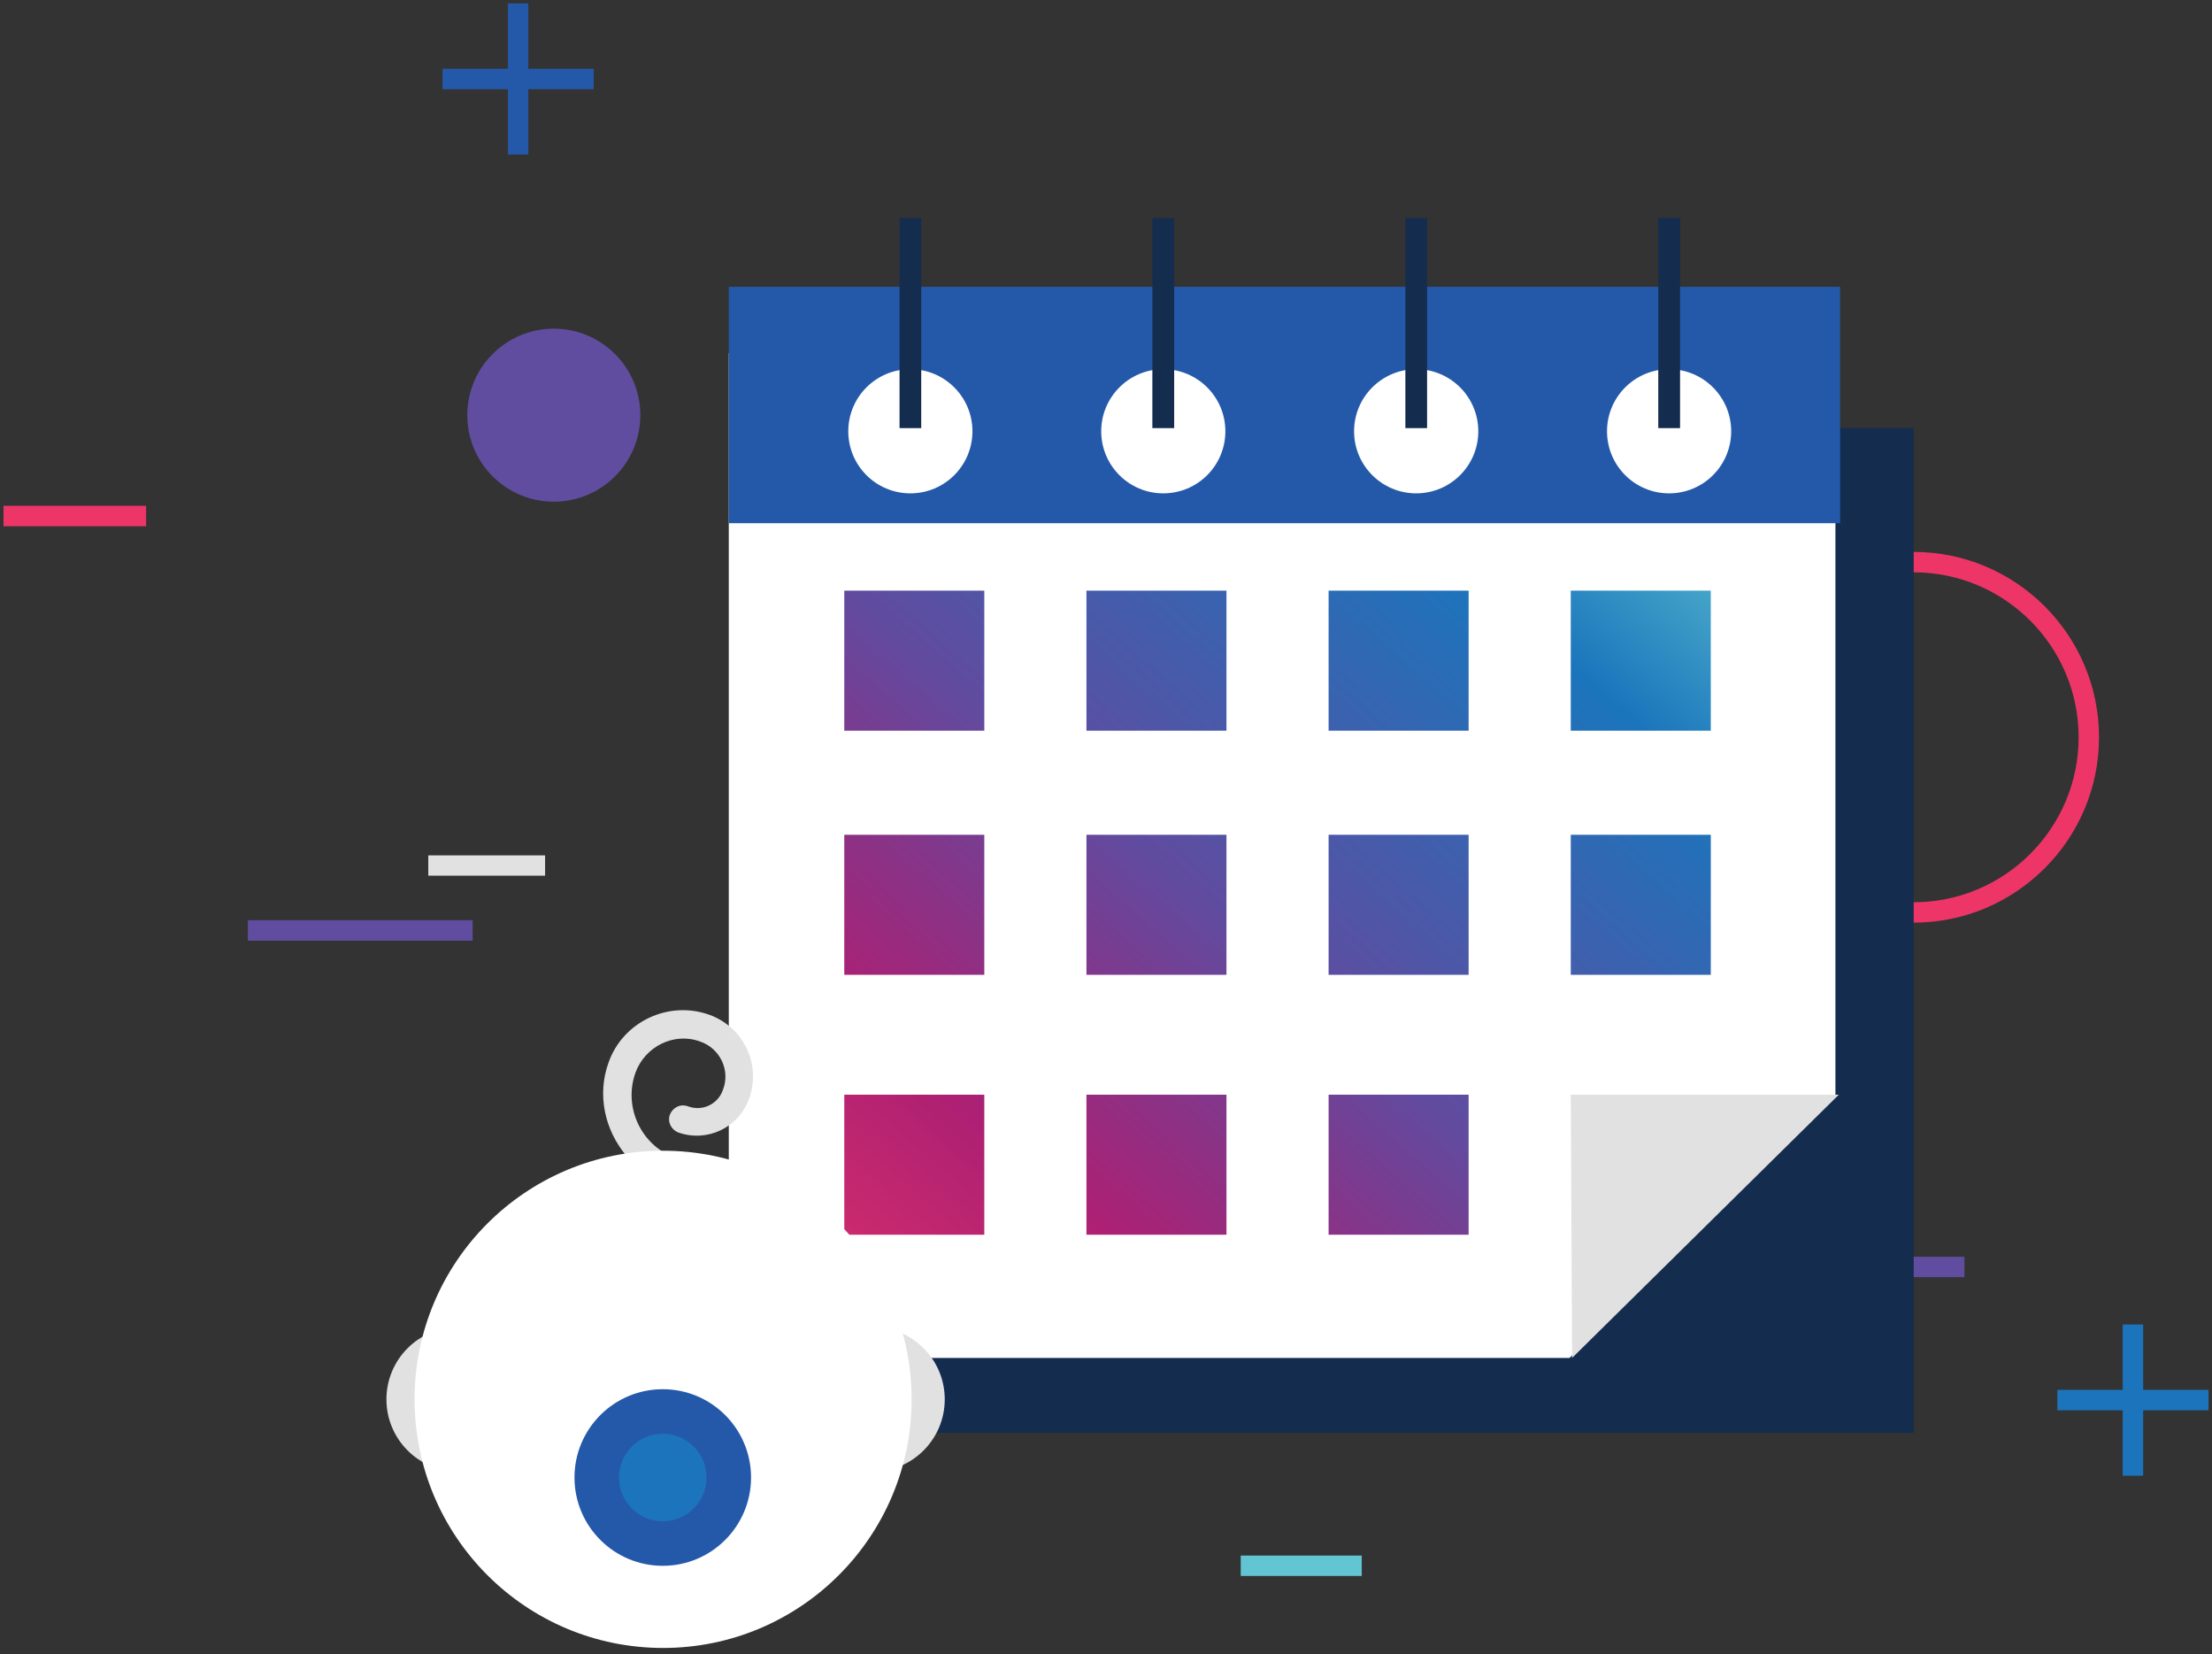
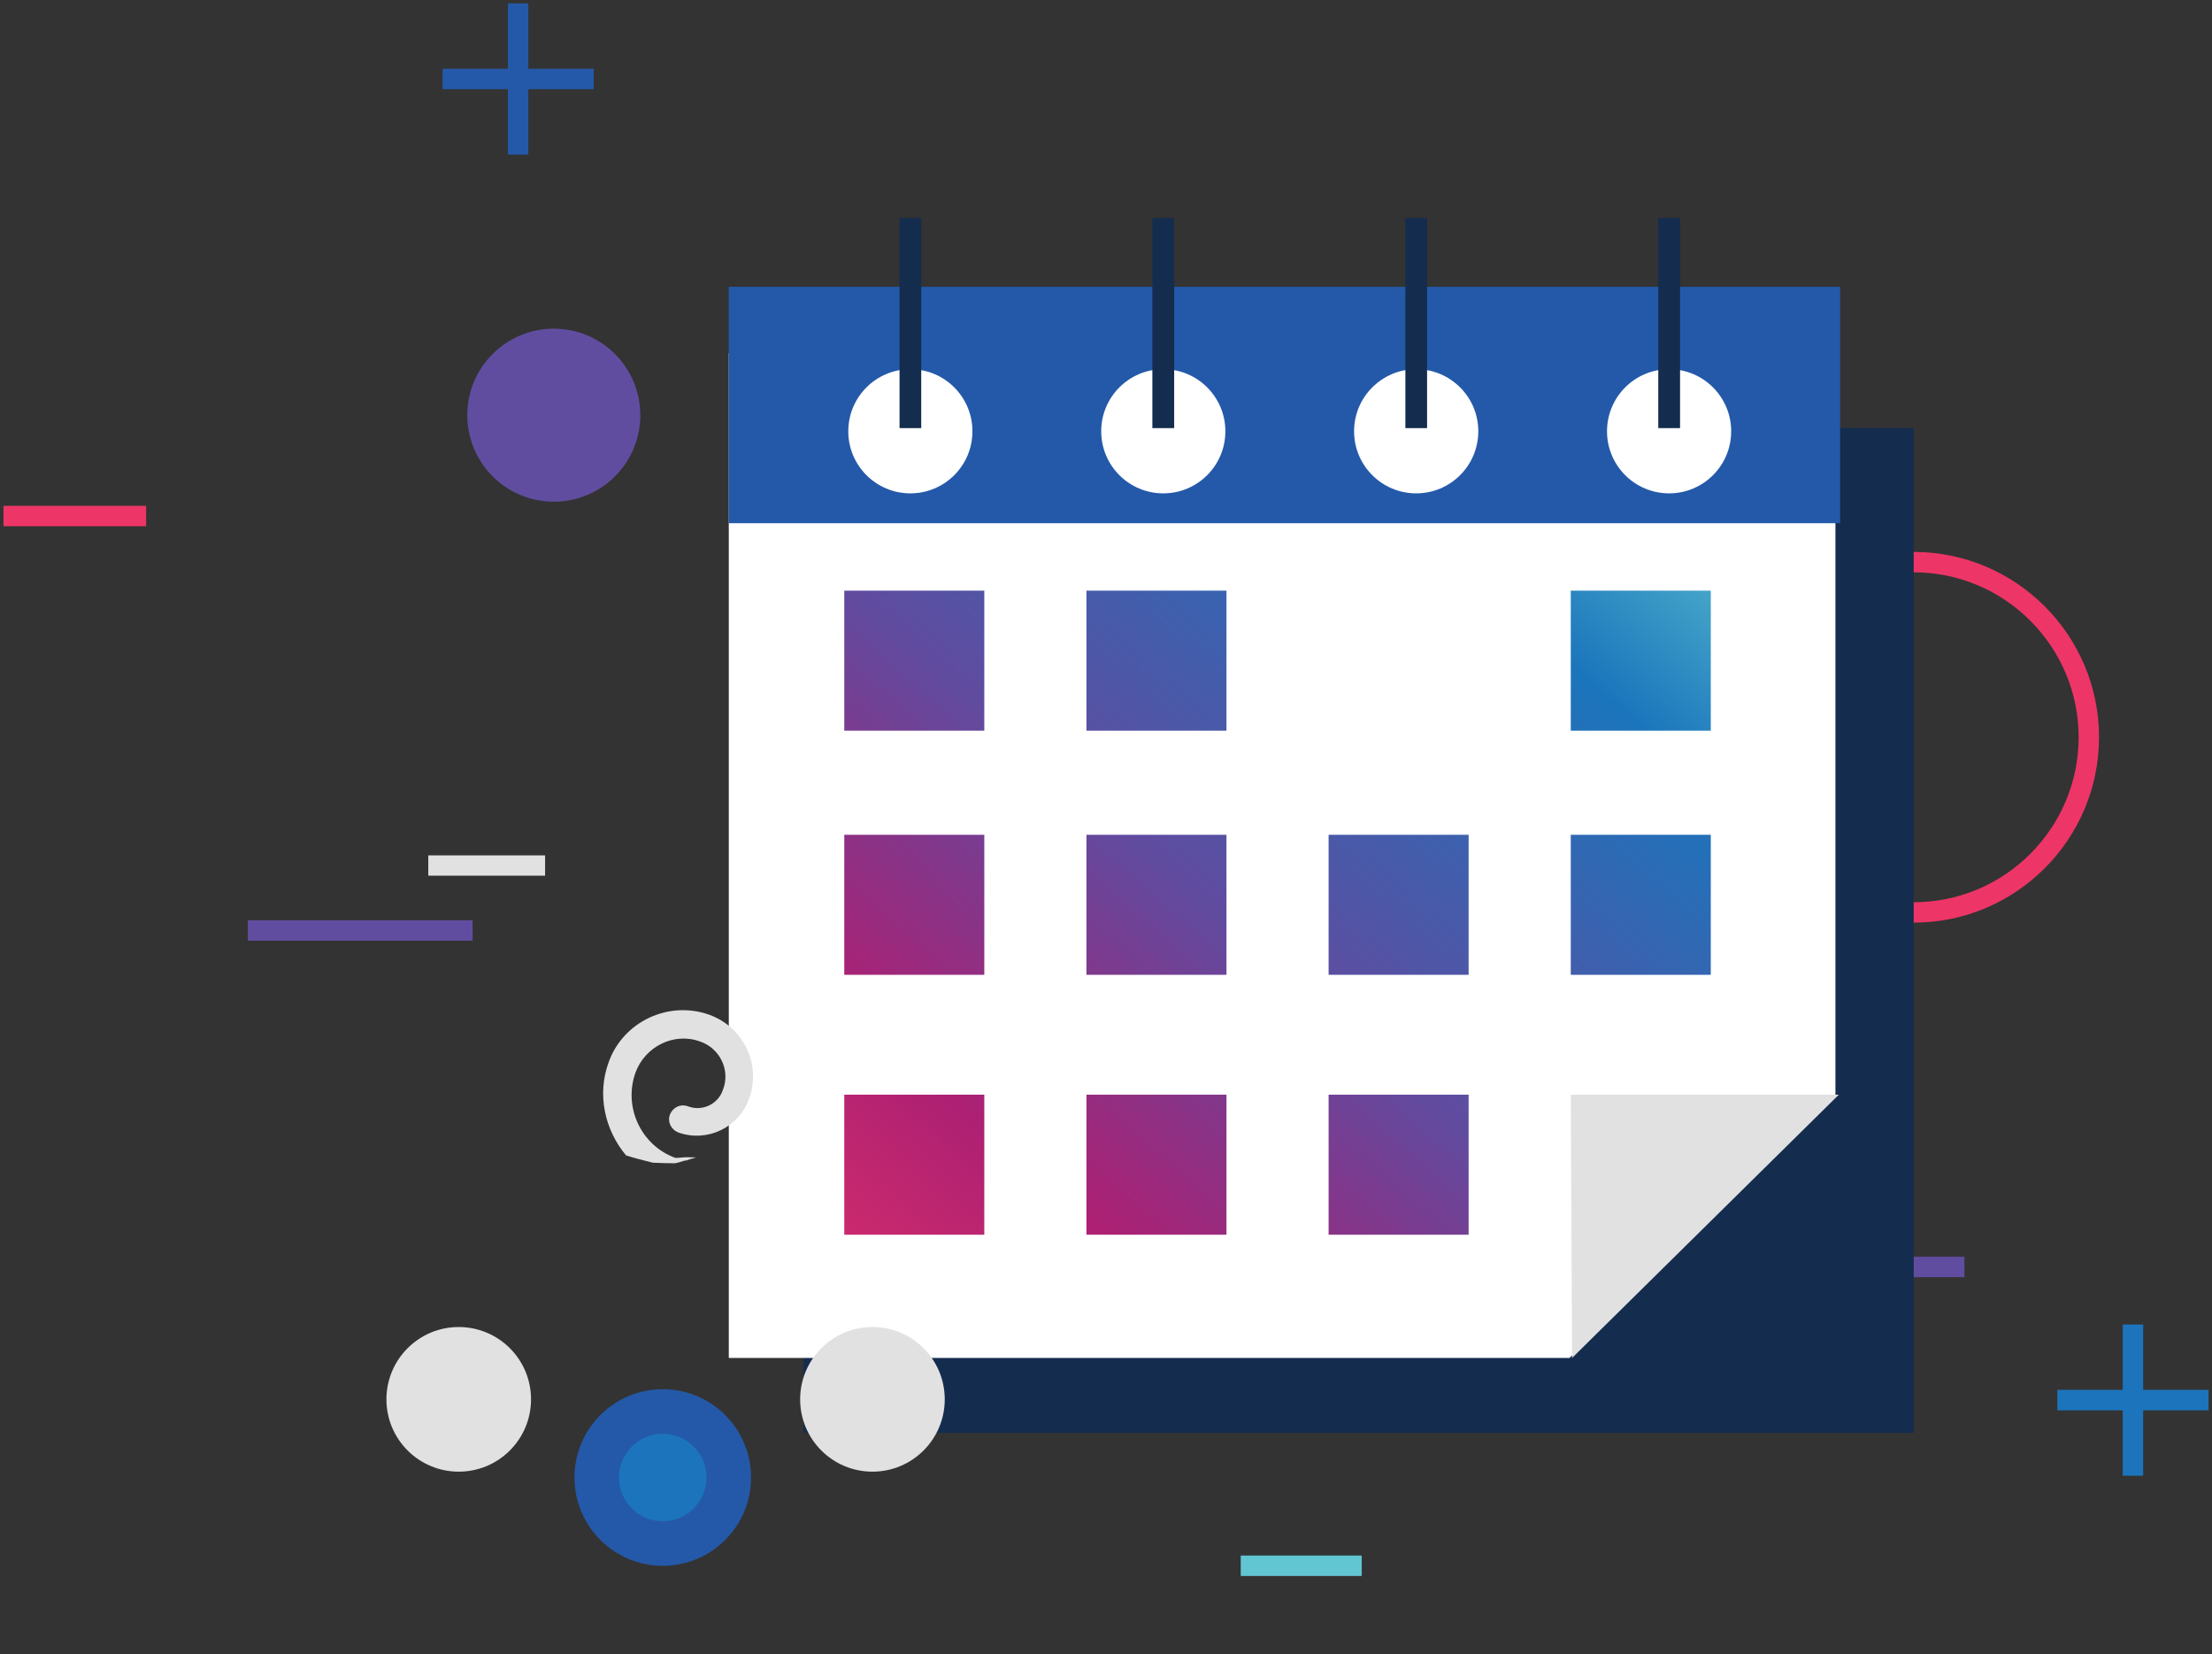
<svg xmlns="http://www.w3.org/2000/svg" width="214" height="160" viewBox="0 0 214 160" fill="none">
  <rect x="0" y="0" width="214" height="160" fill="#333333" stroke="none" />
  <path fill-rule="evenodd" clip-rule="evenodd" d="M185.141 55.358C176.342 55.358 169.185 62.517 169.185 71.314C169.185 80.113 176.342 87.272 185.141 87.272C193.94 87.272 201.097 80.113 201.097 71.314C201.097 62.517 193.94 55.358 185.141 55.358ZM185.141 89.244C175.254 89.244 167.212 81.201 167.212 71.314C167.212 61.428 175.254 53.386 185.141 53.386C195.027 53.386 203.07 61.428 203.07 71.314C203.07 81.201 195.027 89.244 185.141 89.244Z" fill="#EE3567" />
  <path fill-rule="evenodd" clip-rule="evenodd" d="M0.337 50.9V48.925H14.136V50.9H0.337Z" fill="#EE3567" />
  <path fill-rule="evenodd" clip-rule="evenodd" d="M23.979 90.989V89.013H45.725V90.989H23.979Z" fill="#614DA0" />
  <path fill-rule="evenodd" clip-rule="evenodd" d="M120.035 152.439V150.463H131.742V152.439H120.035Z" fill="#62C5D2" />
  <path fill-rule="evenodd" clip-rule="evenodd" d="M42.812 8.627V6.651H57.438V8.627H42.812Z" fill="#2459A9" />
  <path fill-rule="evenodd" clip-rule="evenodd" d="M49.137 14.95V0.324H51.113V14.95H49.137Z" fill="#2459A9" />
  <path fill-rule="evenodd" clip-rule="evenodd" d="M199.038 136.414V134.439H213.664V136.414H199.038Z" fill="#1C75BC" />
  <path fill-rule="evenodd" clip-rule="evenodd" d="M205.364 142.741V128.115H207.339V142.741H205.364Z" fill="#1C75BC" />
  <path fill-rule="evenodd" clip-rule="evenodd" d="M41.435 84.703V82.738H52.735V84.703H41.435Z" fill="#E1E1E1" />
  <path fill-rule="evenodd" clip-rule="evenodd" d="M161.187 123.537V121.561H190.049V123.537H161.187Z" fill="#614DA0" />
  <path fill-rule="evenodd" clip-rule="evenodd" d="M61.947 40.16C61.947 44.781 58.2 48.527 53.578 48.527C48.957 48.527 45.21 44.781 45.21 40.16C45.21 35.537 48.957 31.791 53.578 31.791C58.2 31.791 61.947 35.537 61.947 40.16Z" fill="#614DA0" />
  <path fill-rule="evenodd" clip-rule="evenodd" d="M103.551 41.41H185.141V138.592H77.74V66.87L103.551 41.41Z" fill="#142C4E" />
  <path fill-rule="evenodd" clip-rule="evenodd" d="M151.84 131.349H70.507V34.167H177.569V105.888L151.84 131.349Z" fill="white" />
  <path fill-rule="evenodd" clip-rule="evenodd" d="M151.964 105.885L152.092 131.349L177.899 105.885H151.964Z" fill="#E1E1E1" />
  <path fill-rule="evenodd" clip-rule="evenodd" d="M81.68 70.677V57.131H95.226V70.677H81.68Z" fill="url(#paint0_linear_8_2789)" />
  <path fill-rule="evenodd" clip-rule="evenodd" d="M105.108 70.677V57.131H118.654V70.677H105.108Z" fill="url(#paint1_linear_8_2789)" />
-   <path fill-rule="evenodd" clip-rule="evenodd" d="M128.536 70.677V57.131H142.082V70.677H128.536Z" fill="url(#paint2_linear_8_2789)" />
  <path fill-rule="evenodd" clip-rule="evenodd" d="M151.964 70.677V57.131H165.51V70.677H151.964Z" fill="url(#paint3_linear_8_2789)" />
-   <path fill-rule="evenodd" clip-rule="evenodd" d="M81.68 94.291V80.746H95.226V94.291H81.68Z" fill="url(#paint4_linear_8_2789)" />
+   <path fill-rule="evenodd" clip-rule="evenodd" d="M81.68 94.291V80.746H95.226V94.291H81.68" fill="url(#paint4_linear_8_2789)" />
  <path fill-rule="evenodd" clip-rule="evenodd" d="M105.108 94.291V80.746H118.654V94.291H105.108Z" fill="url(#paint5_linear_8_2789)" />
  <path fill-rule="evenodd" clip-rule="evenodd" d="M128.536 94.291V80.746H142.082V94.291H128.536Z" fill="url(#paint6_linear_8_2789)" />
  <path fill-rule="evenodd" clip-rule="evenodd" d="M81.68 119.431V105.885H95.226V119.431H81.68Z" fill="url(#paint7_linear_8_2789)" />
  <path fill-rule="evenodd" clip-rule="evenodd" d="M105.108 119.431V105.885H118.654V119.431H105.108Z" fill="url(#paint8_linear_8_2789)" />
  <path fill-rule="evenodd" clip-rule="evenodd" d="M128.536 119.431V105.885H142.082V119.431H128.536Z" fill="url(#paint9_linear_8_2789)" />
  <path fill-rule="evenodd" clip-rule="evenodd" d="M151.964 94.291V80.746H165.51V94.291H151.964Z" fill="url(#paint10_linear_8_2789)" />
  <path fill-rule="evenodd" clip-rule="evenodd" d="M70.507 50.608V27.741H178.021V50.608H70.507Z" fill="#2459A9" />
  <path fill-rule="evenodd" clip-rule="evenodd" d="M94.078 41.717C94.078 45.034 91.39 47.721 88.074 47.721C84.755 47.721 82.067 45.034 82.067 41.717C82.067 38.401 84.755 35.711 88.074 35.711C91.39 35.711 94.078 38.401 94.078 41.717Z" fill="white" />
  <path fill-rule="evenodd" clip-rule="evenodd" d="M118.548 41.717C118.548 45.034 115.86 47.721 112.54 47.721C109.225 47.721 106.537 45.034 106.537 41.717C106.537 38.401 109.225 35.711 112.54 35.711C115.86 35.711 118.548 38.401 118.548 41.717Z" fill="white" />
  <path fill-rule="evenodd" clip-rule="evenodd" d="M143.018 41.717C143.018 45.034 140.325 47.721 137.011 47.721C133.691 47.721 131.001 45.034 131.001 41.717C131.001 38.401 133.691 35.711 137.011 35.711C140.325 35.711 143.018 38.401 143.018 41.717Z" fill="white" />
  <path fill-rule="evenodd" clip-rule="evenodd" d="M167.483 41.717C167.483 45.034 164.794 47.721 161.478 47.721C158.158 47.721 155.471 45.034 155.471 41.717C155.471 38.401 158.158 35.711 161.478 35.711C164.794 35.711 167.483 38.401 167.483 41.717Z" fill="white" />
  <path fill-rule="evenodd" clip-rule="evenodd" d="M87.026 41.41V21.086H89.124V41.41H87.026Z" fill="#142C4E" />
  <path fill-rule="evenodd" clip-rule="evenodd" d="M111.486 41.41V21.086H113.595V41.41H111.486Z" fill="#142C4E" />
  <path fill-rule="evenodd" clip-rule="evenodd" d="M135.964 41.41V21.086H138.063V41.41H135.964Z" fill="#142C4E" />
  <path fill-rule="evenodd" clip-rule="evenodd" d="M160.429 41.41V21.086H162.537V41.41H160.429Z" fill="#142C4E" />
  <path fill-rule="evenodd" clip-rule="evenodd" d="M63.166 112.466C63.3 112.467 63.461 112.473 63.656 112.481C63.797 112.487 64.581 112.52 65.282 112.521C65.38 112.5 65.491 112.476 65.626 112.447C66.257 112.245 66.469 112.194 66.287 112.283C66.642 112.158 66.996 112.05 67.352 111.954C67.04 111.943 66.726 111.936 66.411 111.936C66.078 111.936 65.746 112.001 65.346 112.001C62.016 110.804 60.284 107.074 61.483 103.744C62.416 101.213 65.213 99.814 67.743 100.747C69.674 101.414 70.674 103.544 69.942 105.409C69.475 106.807 67.944 107.539 66.545 107.007C65.811 106.74 65.079 107.141 64.813 107.807C64.547 108.539 64.947 109.271 65.612 109.537C68.409 110.537 71.473 109.072 72.471 106.275C73.671 102.945 71.939 99.349 68.609 98.15C64.679 96.751 60.284 98.816 58.885 102.745C57.724 105.921 58.529 109.32 60.571 111.762C61.429 112.041 62.292 112.238 63.166 112.466L63.166 112.466Z" fill="#E1E1E1" />
  <path fill-rule="evenodd" clip-rule="evenodd" d="M37.385 135.354C37.385 131.491 40.517 128.359 44.38 128.359C48.243 128.359 51.375 131.491 51.375 135.354C51.375 139.217 48.243 142.349 44.38 142.349C40.517 142.349 37.385 139.217 37.385 135.354Z" fill="#E1E1E1" />
  <path fill-rule="evenodd" clip-rule="evenodd" d="M77.41 135.354C77.41 131.491 80.542 128.359 84.405 128.359C88.268 128.359 91.4 131.491 91.4 135.354C91.4 139.217 88.268 142.349 84.405 142.349C80.542 142.349 77.41 139.217 77.41 135.354Z" fill="#E1E1E1" />
-   <path fill-rule="evenodd" clip-rule="evenodd" d="M40.108 135.354C40.108 122.073 50.872 111.306 64.151 111.306C77.429 111.306 88.193 122.073 88.193 135.354C88.193 148.635 77.429 159.402 64.151 159.402C50.872 159.402 40.108 148.635 40.108 135.354Z" fill="white" />
  <path fill-rule="evenodd" clip-rule="evenodd" d="M55.578 142.915C55.578 138.198 59.402 134.374 64.119 134.374C68.836 134.374 72.66 138.198 72.66 142.915C72.66 147.632 68.836 151.456 64.119 151.456C59.402 151.456 55.578 147.632 55.578 142.915Z" fill="#2459A9" />
  <path fill-rule="evenodd" clip-rule="evenodd" d="M59.889 142.915C59.889 140.579 61.783 138.685 64.119 138.685C66.455 138.685 68.349 140.579 68.349 142.915C68.349 145.251 66.455 147.145 64.119 147.145C61.783 147.145 59.889 145.251 59.889 142.915Z" fill="#1C75BC" />
  <defs>
    <linearGradient id="paint0_linear_8_2789" x1="95.18" y1="159.61" x2="185.08" y2="57.11" gradientUnits="userSpaceOnUse">
      <stop stop-color="#EE3667" />
      <stop offset="0.01" stop-color="#EE3667" />
      <stop offset="0.28" stop-color="#AD2073" />
      <stop offset="0.41" stop-color="#80388C" />
      <stop offset="0.5" stop-color="#614B9F" />
      <stop offset="0.8" stop-color="#1B75BC" />
      <stop offset="0.98" stop-color="#62C5D1" />
      <stop offset="1" stop-color="#62C5D1" />
    </linearGradient>
    <linearGradient id="paint1_linear_8_2789" x1="108.42" y1="171.23" x2="198.32" y2="68.73" gradientUnits="userSpaceOnUse">
      <stop stop-color="#EE3667" />
      <stop offset="0.01" stop-color="#EE3667" />
      <stop offset="0.28" stop-color="#AD2073" />
      <stop offset="0.41" stop-color="#80388C" />
      <stop offset="0.5" stop-color="#614B9F" />
      <stop offset="0.8" stop-color="#1B75BC" />
      <stop offset="0.98" stop-color="#62C5D1" />
      <stop offset="1" stop-color="#62C5D1" />
    </linearGradient>
    <linearGradient id="paint2_linear_8_2789" x1="121.66" y1="182.84" x2="211.56" y2="80.34" gradientUnits="userSpaceOnUse">
      <stop stop-color="#EE3667" />
      <stop offset="0.01" stop-color="#EE3667" />
      <stop offset="0.28" stop-color="#AD2073" />
      <stop offset="0.41" stop-color="#80388C" />
      <stop offset="0.5" stop-color="#614B9F" />
      <stop offset="0.8" stop-color="#1B75BC" />
      <stop offset="0.98" stop-color="#62C5D1" />
      <stop offset="1" stop-color="#62C5D1" />
    </linearGradient>
    <linearGradient id="paint3_linear_8_2789" x1="134.9" y1="194.46" x2="224.8" y2="91.96" gradientUnits="userSpaceOnUse">
      <stop stop-color="#EE3667" />
      <stop offset="0.01" stop-color="#EE3667" />
      <stop offset="0.28" stop-color="#AD2073" />
      <stop offset="0.41" stop-color="#80388C" />
      <stop offset="0.5" stop-color="#614B9F" />
      <stop offset="0.8" stop-color="#1B75BC" />
      <stop offset="0.98" stop-color="#62C5D1" />
      <stop offset="1" stop-color="#62C5D1" />
    </linearGradient>
    <linearGradient id="paint4_linear_8_2789" x1="106.89" y1="169.88" x2="196.79" y2="67.38" gradientUnits="userSpaceOnUse">
      <stop stop-color="#EE3667" />
      <stop offset="0.01" stop-color="#EE3667" />
      <stop offset="0.28" stop-color="#AD2073" />
      <stop offset="0.41" stop-color="#80388C" />
      <stop offset="0.5" stop-color="#614B9F" />
      <stop offset="0.8" stop-color="#1B75BC" />
      <stop offset="0.98" stop-color="#62C5D1" />
      <stop offset="1" stop-color="#62C5D1" />
    </linearGradient>
    <linearGradient id="paint5_linear_8_2789" x1="120.125" y1="181.49" x2="210.025" y2="79" gradientUnits="userSpaceOnUse">
      <stop stop-color="#EE3667" />
      <stop offset="0.01" stop-color="#EE3667" />
      <stop offset="0.28" stop-color="#AD2073" />
      <stop offset="0.41" stop-color="#80388C" />
      <stop offset="0.5" stop-color="#614B9F" />
      <stop offset="0.8" stop-color="#1B75BC" />
      <stop offset="0.98" stop-color="#62C5D1" />
      <stop offset="1" stop-color="#62C5D1" />
    </linearGradient>
    <linearGradient id="paint6_linear_8_2789" x1="133.37" y1="193.11" x2="223.27" y2="90.61" gradientUnits="userSpaceOnUse">
      <stop stop-color="#EE3667" />
      <stop offset="0.01" stop-color="#EE3667" />
      <stop offset="0.28" stop-color="#AD2073" />
      <stop offset="0.41" stop-color="#80388C" />
      <stop offset="0.5" stop-color="#614B9F" />
      <stop offset="0.8" stop-color="#1B75BC" />
      <stop offset="0.98" stop-color="#62C5D1" />
      <stop offset="1" stop-color="#62C5D1" />
    </linearGradient>
    <linearGradient id="paint7_linear_8_2789" x1="119.35" y1="180.81" x2="209.25" y2="78.31" gradientUnits="userSpaceOnUse">
      <stop stop-color="#EE3667" />
      <stop offset="0.01" stop-color="#EE3667" />
      <stop offset="0.28" stop-color="#AD2073" />
      <stop offset="0.41" stop-color="#80388C" />
      <stop offset="0.5" stop-color="#614B9F" />
      <stop offset="0.8" stop-color="#1B75BC" />
      <stop offset="0.98" stop-color="#62C5D1" />
      <stop offset="1" stop-color="#62C5D1" />
    </linearGradient>
    <linearGradient id="paint8_linear_8_2789" x1="132.59" y1="192.425" x2="222.5" y2="89.925" gradientUnits="userSpaceOnUse">
      <stop stop-color="#EE3667" />
      <stop offset="0.01" stop-color="#EE3667" />
      <stop offset="0.28" stop-color="#AD2073" />
      <stop offset="0.41" stop-color="#80388C" />
      <stop offset="0.5" stop-color="#614B9F" />
      <stop offset="0.8" stop-color="#1B75BC" />
      <stop offset="0.98" stop-color="#62C5D1" />
      <stop offset="1" stop-color="#62C5D1" />
    </linearGradient>
    <linearGradient id="paint9_linear_8_2789" x1="145.84" y1="204.04" x2="235.74" y2="101.54" gradientUnits="userSpaceOnUse">
      <stop stop-color="#EE3667" />
      <stop offset="0.01" stop-color="#EE3667" />
      <stop offset="0.28" stop-color="#AD2073" />
      <stop offset="0.41" stop-color="#80388C" />
      <stop offset="0.5" stop-color="#614B9F" />
      <stop offset="0.8" stop-color="#1B75BC" />
      <stop offset="0.98" stop-color="#62C5D1" />
      <stop offset="1" stop-color="#62C5D1" />
    </linearGradient>
    <linearGradient id="paint10_linear_8_2789" x1="146.61" y1="204.73" x2="236.51" y2="102.23" gradientUnits="userSpaceOnUse">
      <stop stop-color="#EE3667" />
      <stop offset="0.01" stop-color="#EE3667" />
      <stop offset="0.28" stop-color="#AD2073" />
      <stop offset="0.41" stop-color="#80388C" />
      <stop offset="0.5" stop-color="#614B9F" />
      <stop offset="0.8" stop-color="#1B75BC" />
      <stop offset="0.98" stop-color="#62C5D1" />
      <stop offset="1" stop-color="#62C5D1" />
    </linearGradient>
  </defs>
</svg>